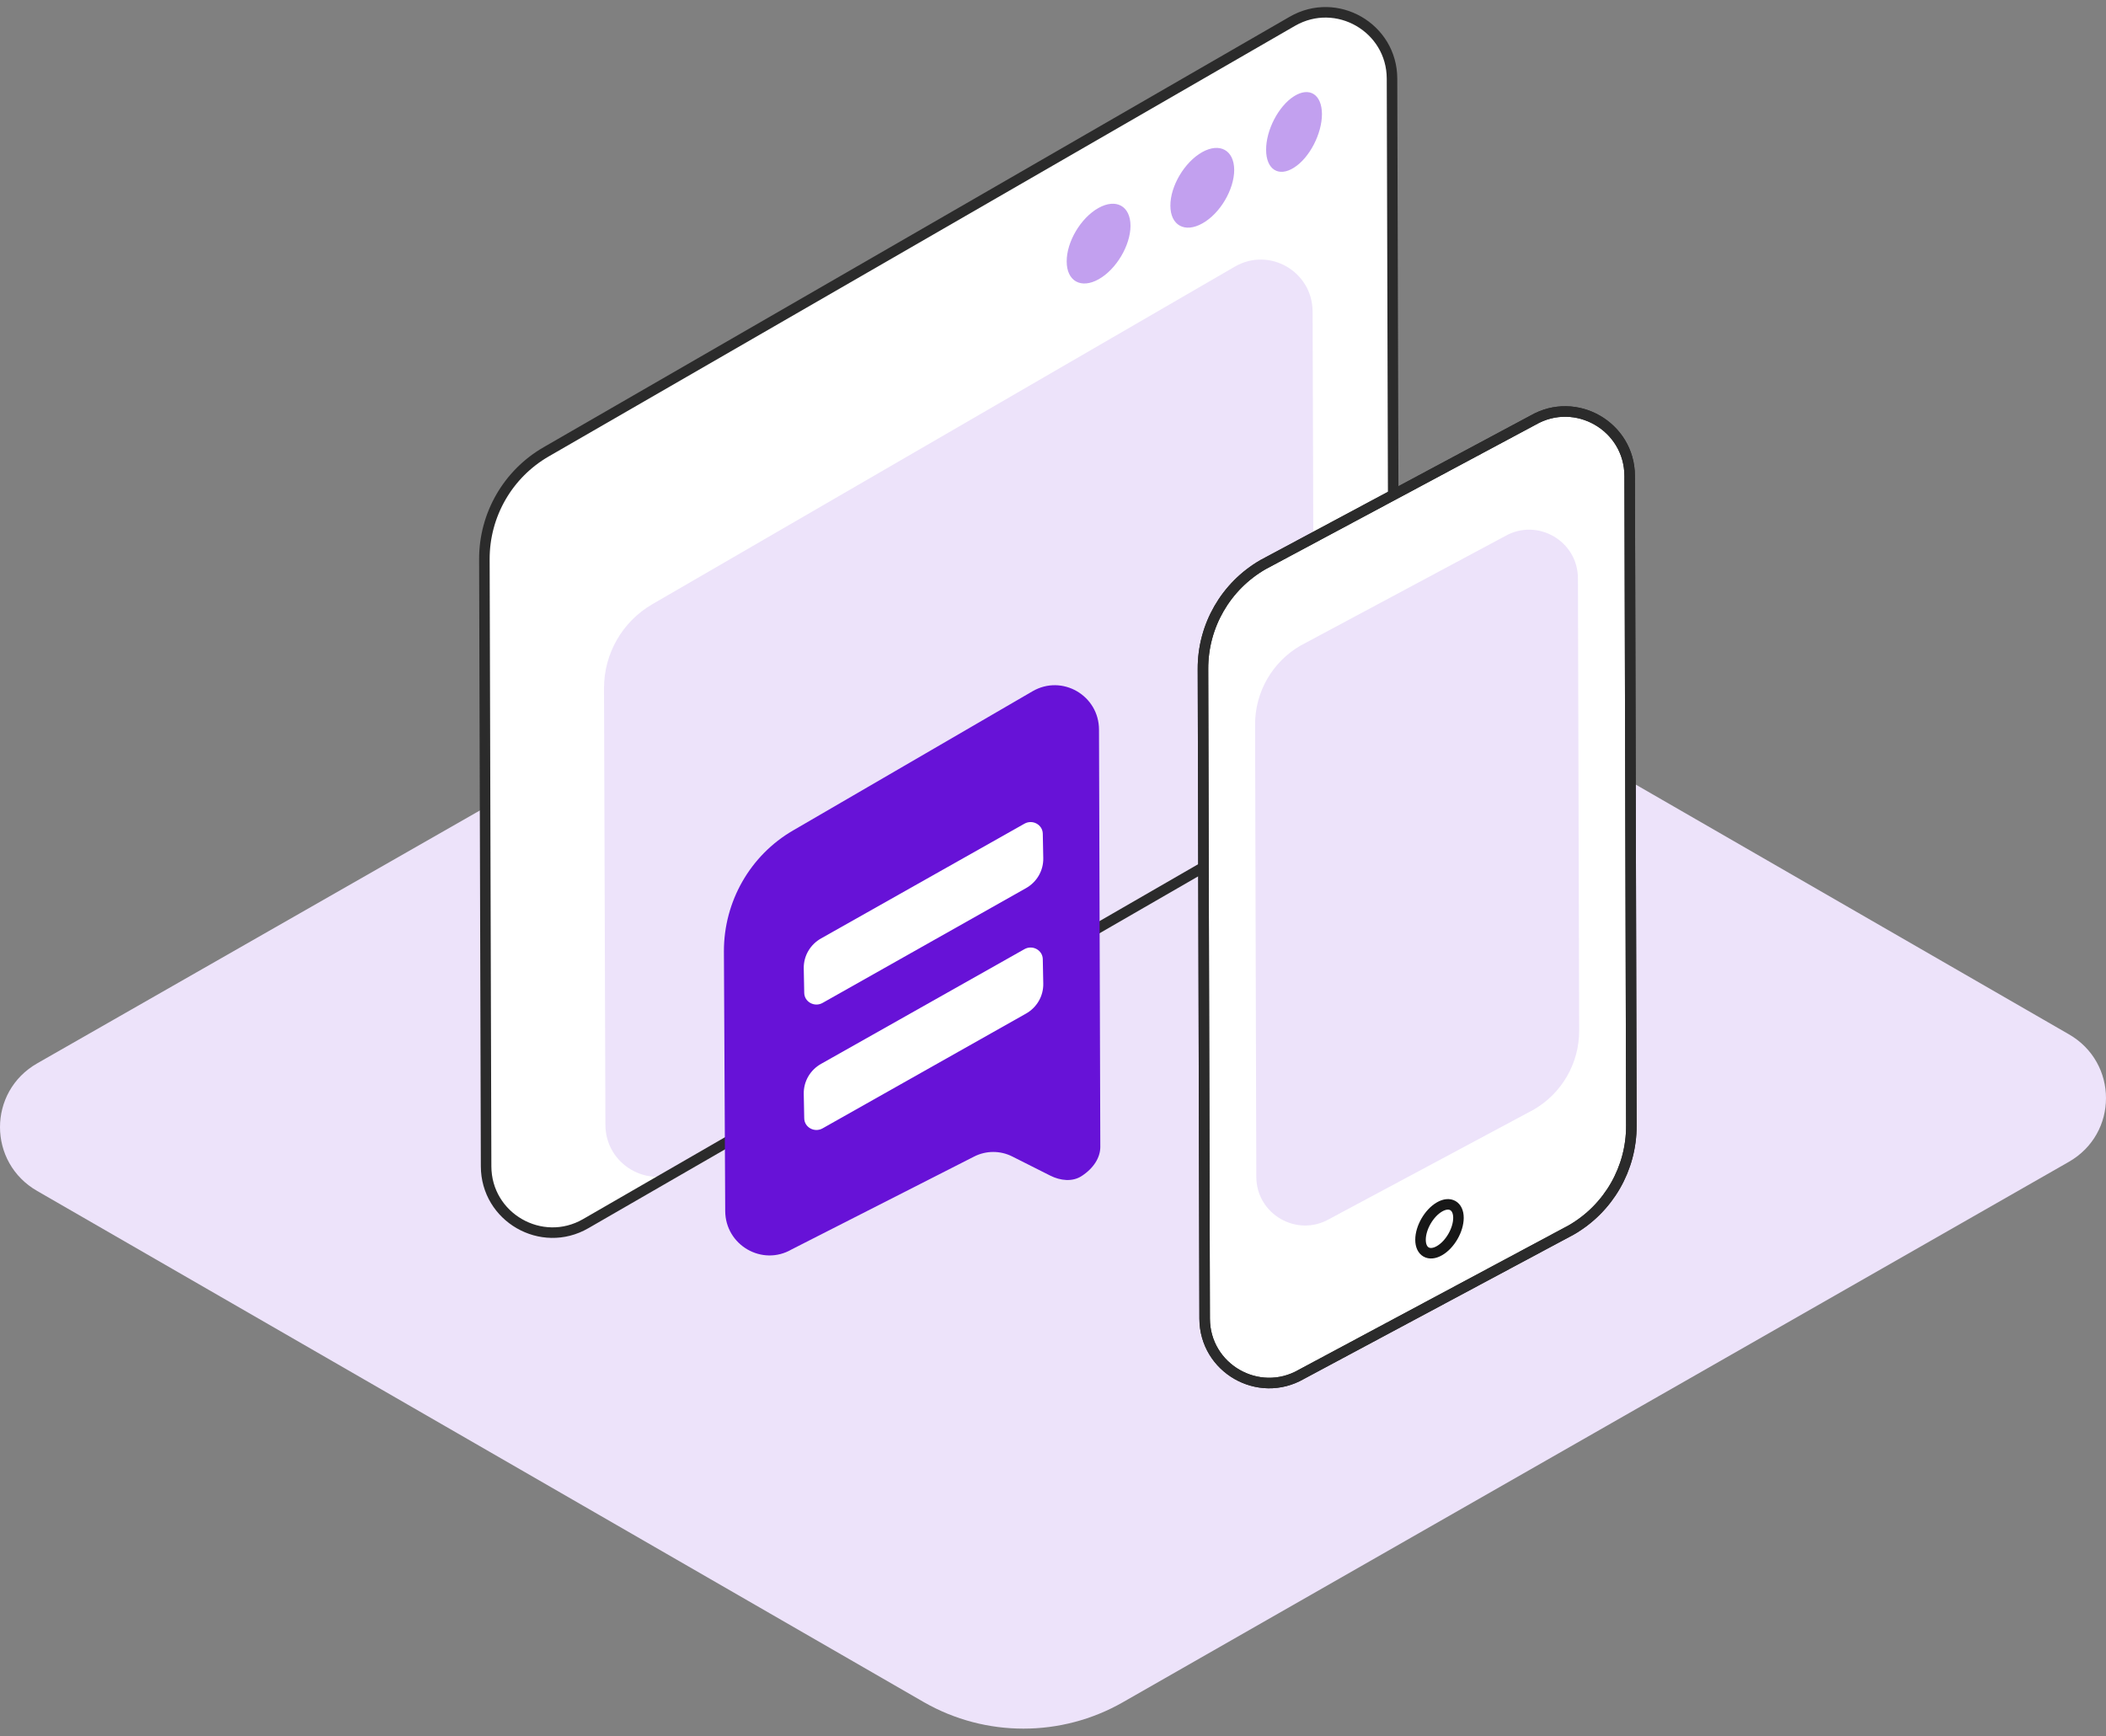
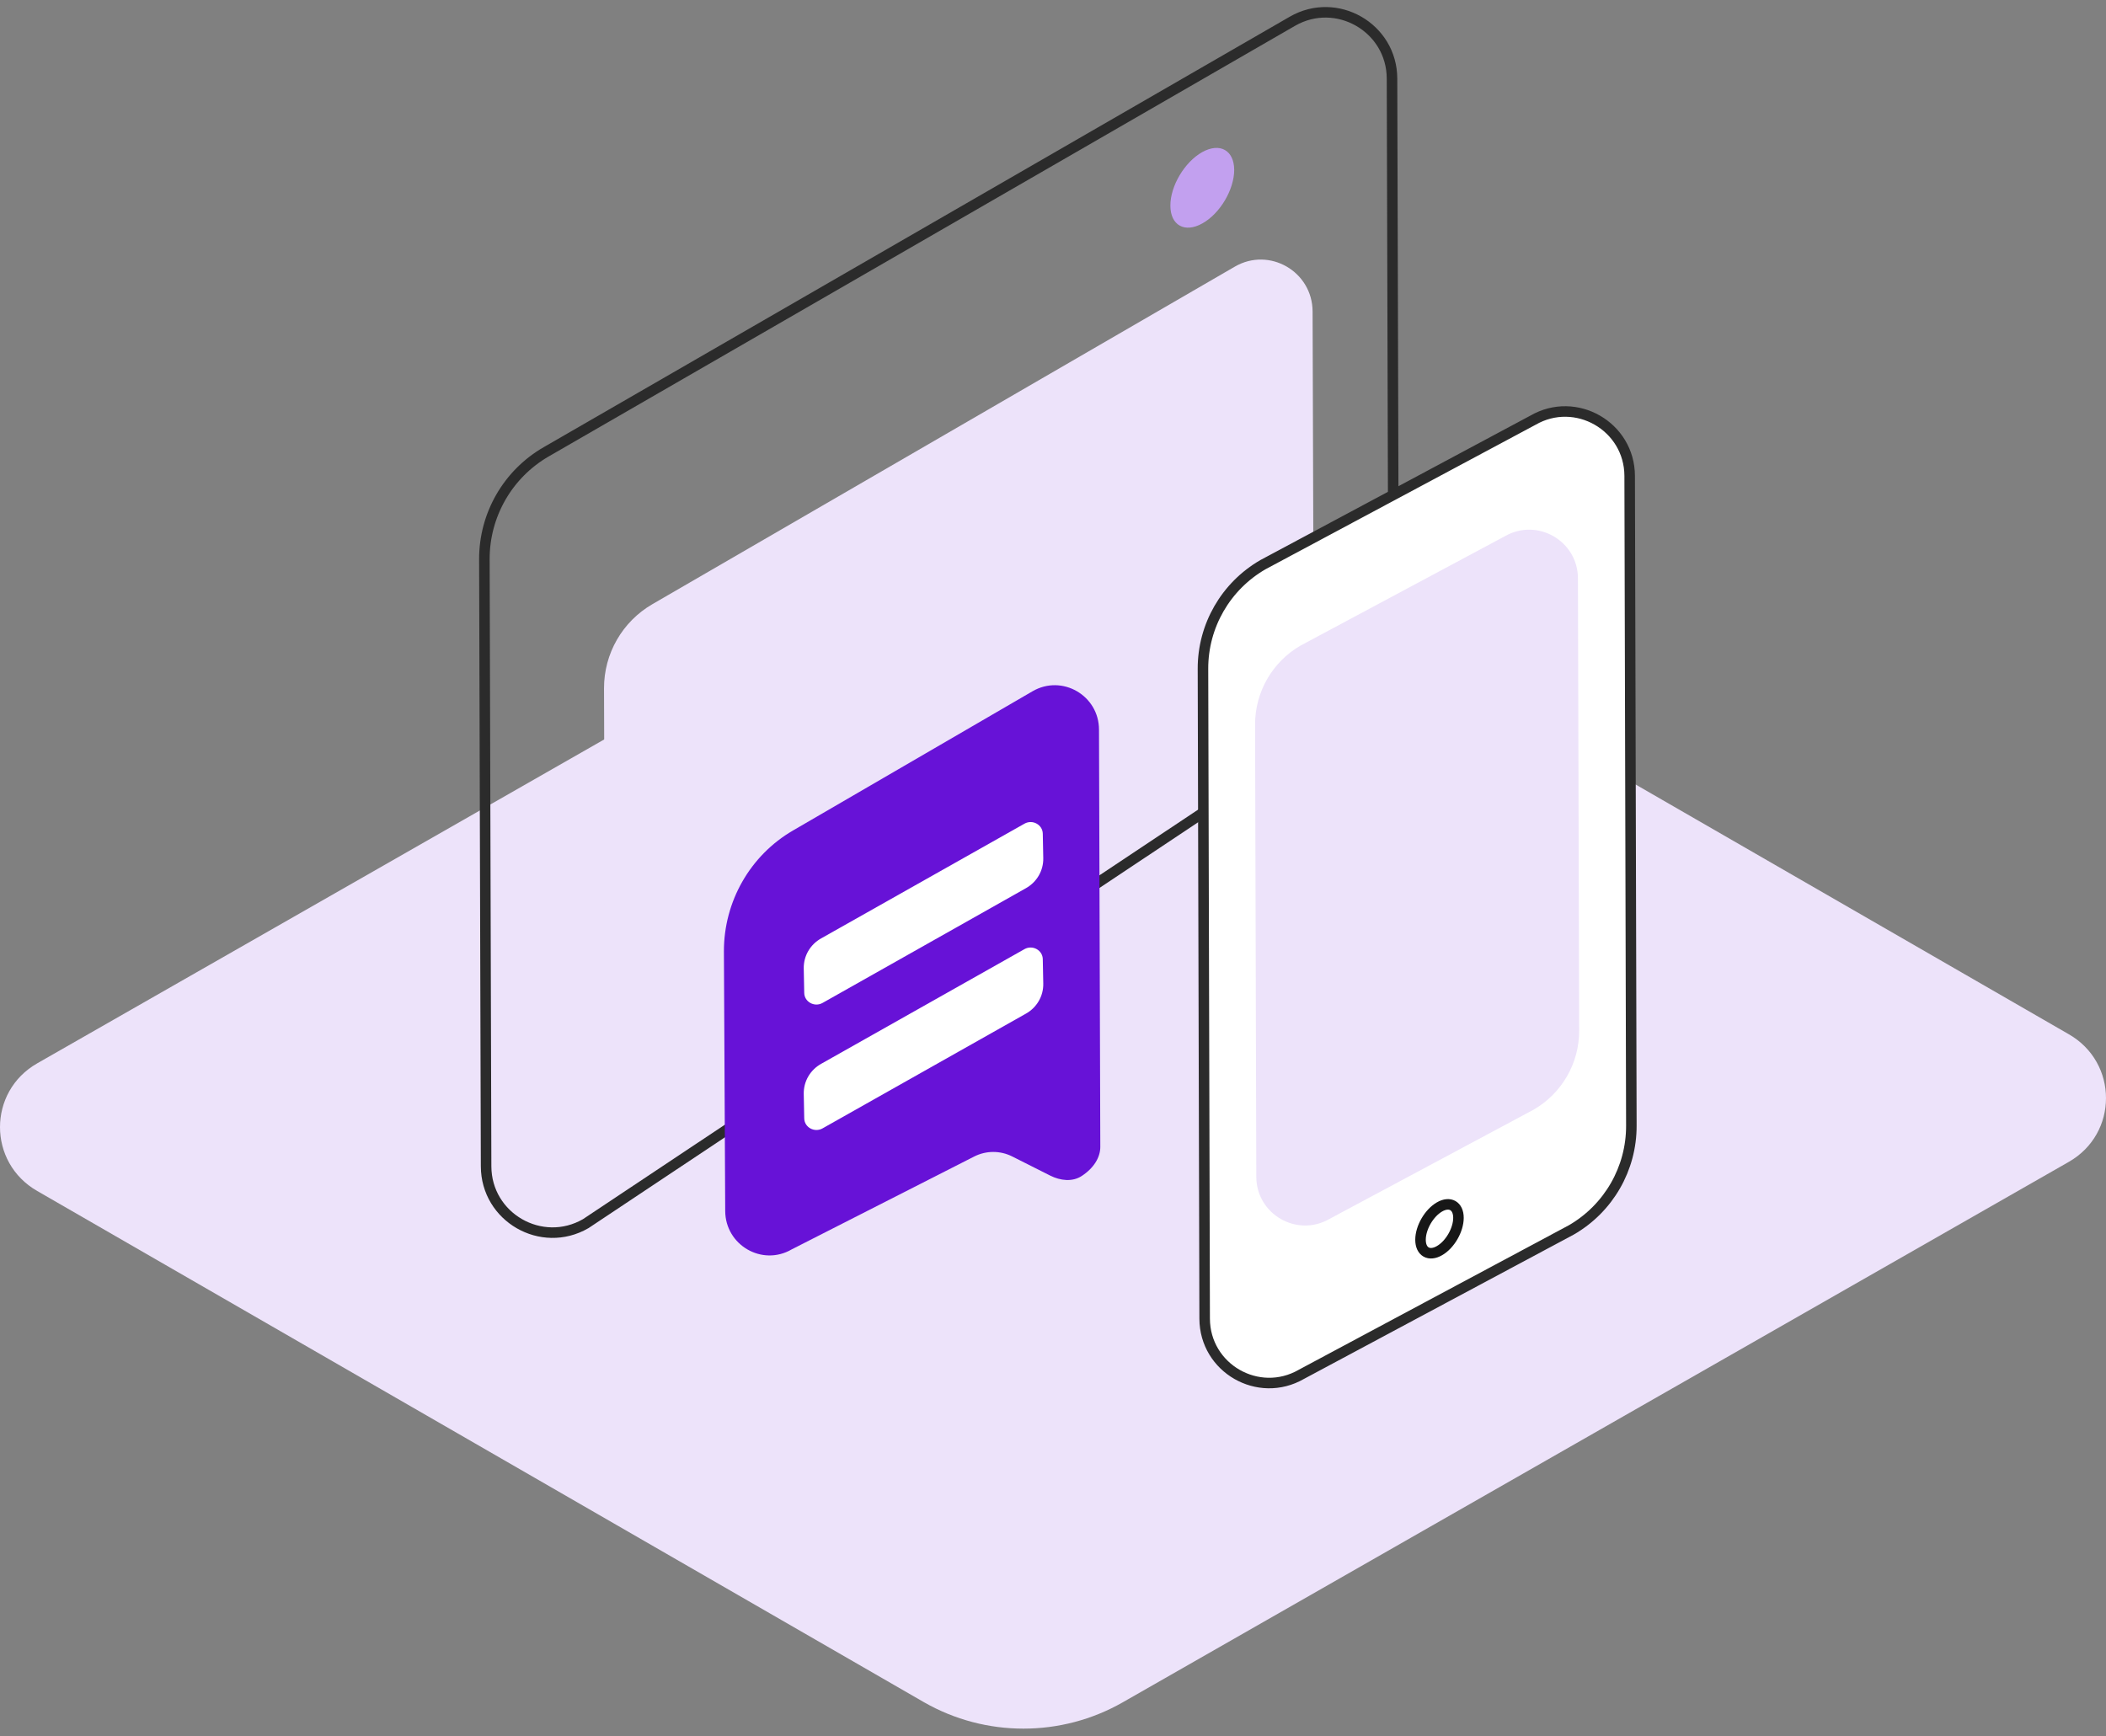
<svg xmlns="http://www.w3.org/2000/svg" width="171" height="141" viewBox="0 0 171 141" fill="none">
  <rect x="0" y="0" width="171" height="141" fill="#808080" stroke="none" />
  <path d="M167.973 94.354L91.172 138.232C86.177 141.088 80.024 141.088 75.029 138.232L3.027 96.717C-1.009 94.409 -1.009 88.646 3.027 86.346L79.828 42.468C84.823 39.612 90.976 39.612 95.971 42.468L167.973 83.983C172.009 86.291 172.009 92.054 167.973 94.354Z" fill="#EDE3FA" />
-   <path d="M113.027 6.383L113.167 55.683C113.176 59.282 111.259 62.61 108.145 64.405L47.56 99.366C43.969 101.441 39.48 98.852 39.47 94.71L39.33 45.41C39.321 41.811 41.238 38.483 44.352 36.688L104.937 1.727C108.528 -0.339 113.017 2.241 113.027 6.383Z" fill="white" />
  <path d="M106.578 25.299L106.69 60.743C106.699 63.566 105.199 66.166 102.768 67.577L55.472 94.99C52.668 96.617 49.166 94.588 49.157 91.343L49.045 55.9C49.036 53.076 50.535 50.477 52.966 49.066L100.263 21.653C103.067 20.026 106.569 22.046 106.578 25.299Z" fill="#EDE3FA" />
-   <path d="M113.027 6.383L113.167 55.683C113.176 59.282 111.259 62.61 108.145 64.405L47.56 99.366C43.969 101.441 39.48 98.852 39.47 94.71L39.33 45.41C39.321 41.811 41.238 38.483 44.352 36.688L104.937 1.727C108.528 -0.339 113.017 2.241 113.027 6.383Z" stroke="#2B2B2B" stroke-width="0.855" stroke-miterlimit="10" />
-   <path d="M105.062 7.82C106.317 7.022 107.329 7.663 107.338 9.26C107.338 10.857 106.334 12.808 105.079 13.606C103.824 14.414 102.804 13.764 102.804 12.167C102.795 10.569 103.807 8.619 105.062 7.82Z" fill="#C2A0EF" />
+   <path d="M113.027 6.383L113.167 55.683L47.56 99.366C43.969 101.441 39.48 98.852 39.47 94.71L39.33 45.41C39.321 41.811 41.238 38.483 44.352 36.688L104.937 1.727C108.528 -0.339 113.017 2.241 113.027 6.383Z" stroke="#2B2B2B" stroke-width="0.855" stroke-miterlimit="10" />
  <path d="M97.613 12.354C99.047 11.556 100.203 12.197 100.213 13.794C100.213 15.391 99.066 17.341 97.632 18.14C96.198 18.948 95.031 18.298 95.031 16.701C95.022 15.113 96.179 13.162 97.613 12.354Z" fill="#C2A0EF" />
-   <path d="M89.193 16.888C90.627 16.089 91.784 16.73 91.793 18.328C91.793 19.925 90.636 21.875 89.212 22.674C87.778 23.482 86.612 22.832 86.612 21.235C86.602 19.637 87.759 17.687 89.193 16.888Z" fill="#C2A0EF" />
  <path d="M89.235 59.257L89.341 93.132C89.341 93.995 88.806 94.858 87.835 95.495C87.072 95.995 86.092 95.876 85.277 95.466L82.188 93.91C81.216 93.421 80.069 93.423 79.099 93.917L64.283 101.457C61.889 102.852 58.895 101.115 58.885 98.334L58.779 77.262C58.769 73.212 60.911 69.455 64.399 67.435L83.837 56.135C86.24 54.739 89.235 56.476 89.235 59.257Z" fill="#6712D7" />
  <path d="M84.671 67.707L84.71 69.689C84.729 70.698 84.189 71.632 83.291 72.132L66.787 81.444C66.131 81.812 65.31 81.359 65.301 80.623L65.262 78.642C65.243 77.632 65.783 76.698 66.681 76.198L83.185 66.886C83.841 66.519 84.662 66.971 84.671 67.707Z" fill="white" />
  <path d="M84.671 77.895L84.71 79.876C84.729 80.885 84.189 81.819 83.291 82.319L66.787 91.631C66.131 91.999 65.31 91.546 65.301 90.81L65.262 88.829C65.243 87.82 65.783 86.885 66.681 86.385L83.185 77.074C83.841 76.706 84.662 77.159 84.671 77.895Z" fill="white" />
  <path d="M132.324 38.644L132.461 91.405C132.474 94.899 130.611 98.131 127.586 99.875L105.671 111.601C102.183 113.613 97.827 111.107 97.814 107.082L97.677 54.32C97.664 50.826 99.527 47.595 102.552 45.851L124.467 34.125C127.948 32.112 132.311 34.618 132.324 38.644Z" fill="white" stroke="#2B2B2B" stroke-width="0.855" stroke-miterlimit="10" stroke-linejoin="round" />
-   <path d="M132.324 38.644L132.461 91.405C132.474 94.899 130.611 98.131 127.586 99.875L105.671 111.601C102.183 113.613 97.827 111.107 97.814 107.082L97.677 54.32C97.664 50.826 99.527 47.595 102.552 45.851L124.467 34.125C127.948 32.112 132.311 34.618 132.324 38.644Z" stroke="#2B2B2B" stroke-width="0.855" stroke-miterlimit="10" stroke-linejoin="round" />
  <path d="M128.123 46.97L128.223 83.692C128.229 86.336 126.823 88.78 124.535 90.105L107.952 98.981C105.315 100.506 102.014 98.606 102.008 95.562L101.908 58.84C101.902 56.196 103.308 53.752 105.596 52.427L122.179 43.551C124.817 42.026 128.117 43.92 128.123 46.97Z" fill="#EDE3FA" />
  <path d="M116.878 98.012C116.028 98.506 115.341 99.694 115.341 100.675C115.341 101.656 116.035 102.05 116.885 101.556C117.735 101.069 118.422 99.875 118.422 98.894C118.422 97.918 117.728 97.519 116.878 98.012Z" stroke="#171717" stroke-width="0.855" stroke-miterlimit="10" stroke-linejoin="round" />
</svg>